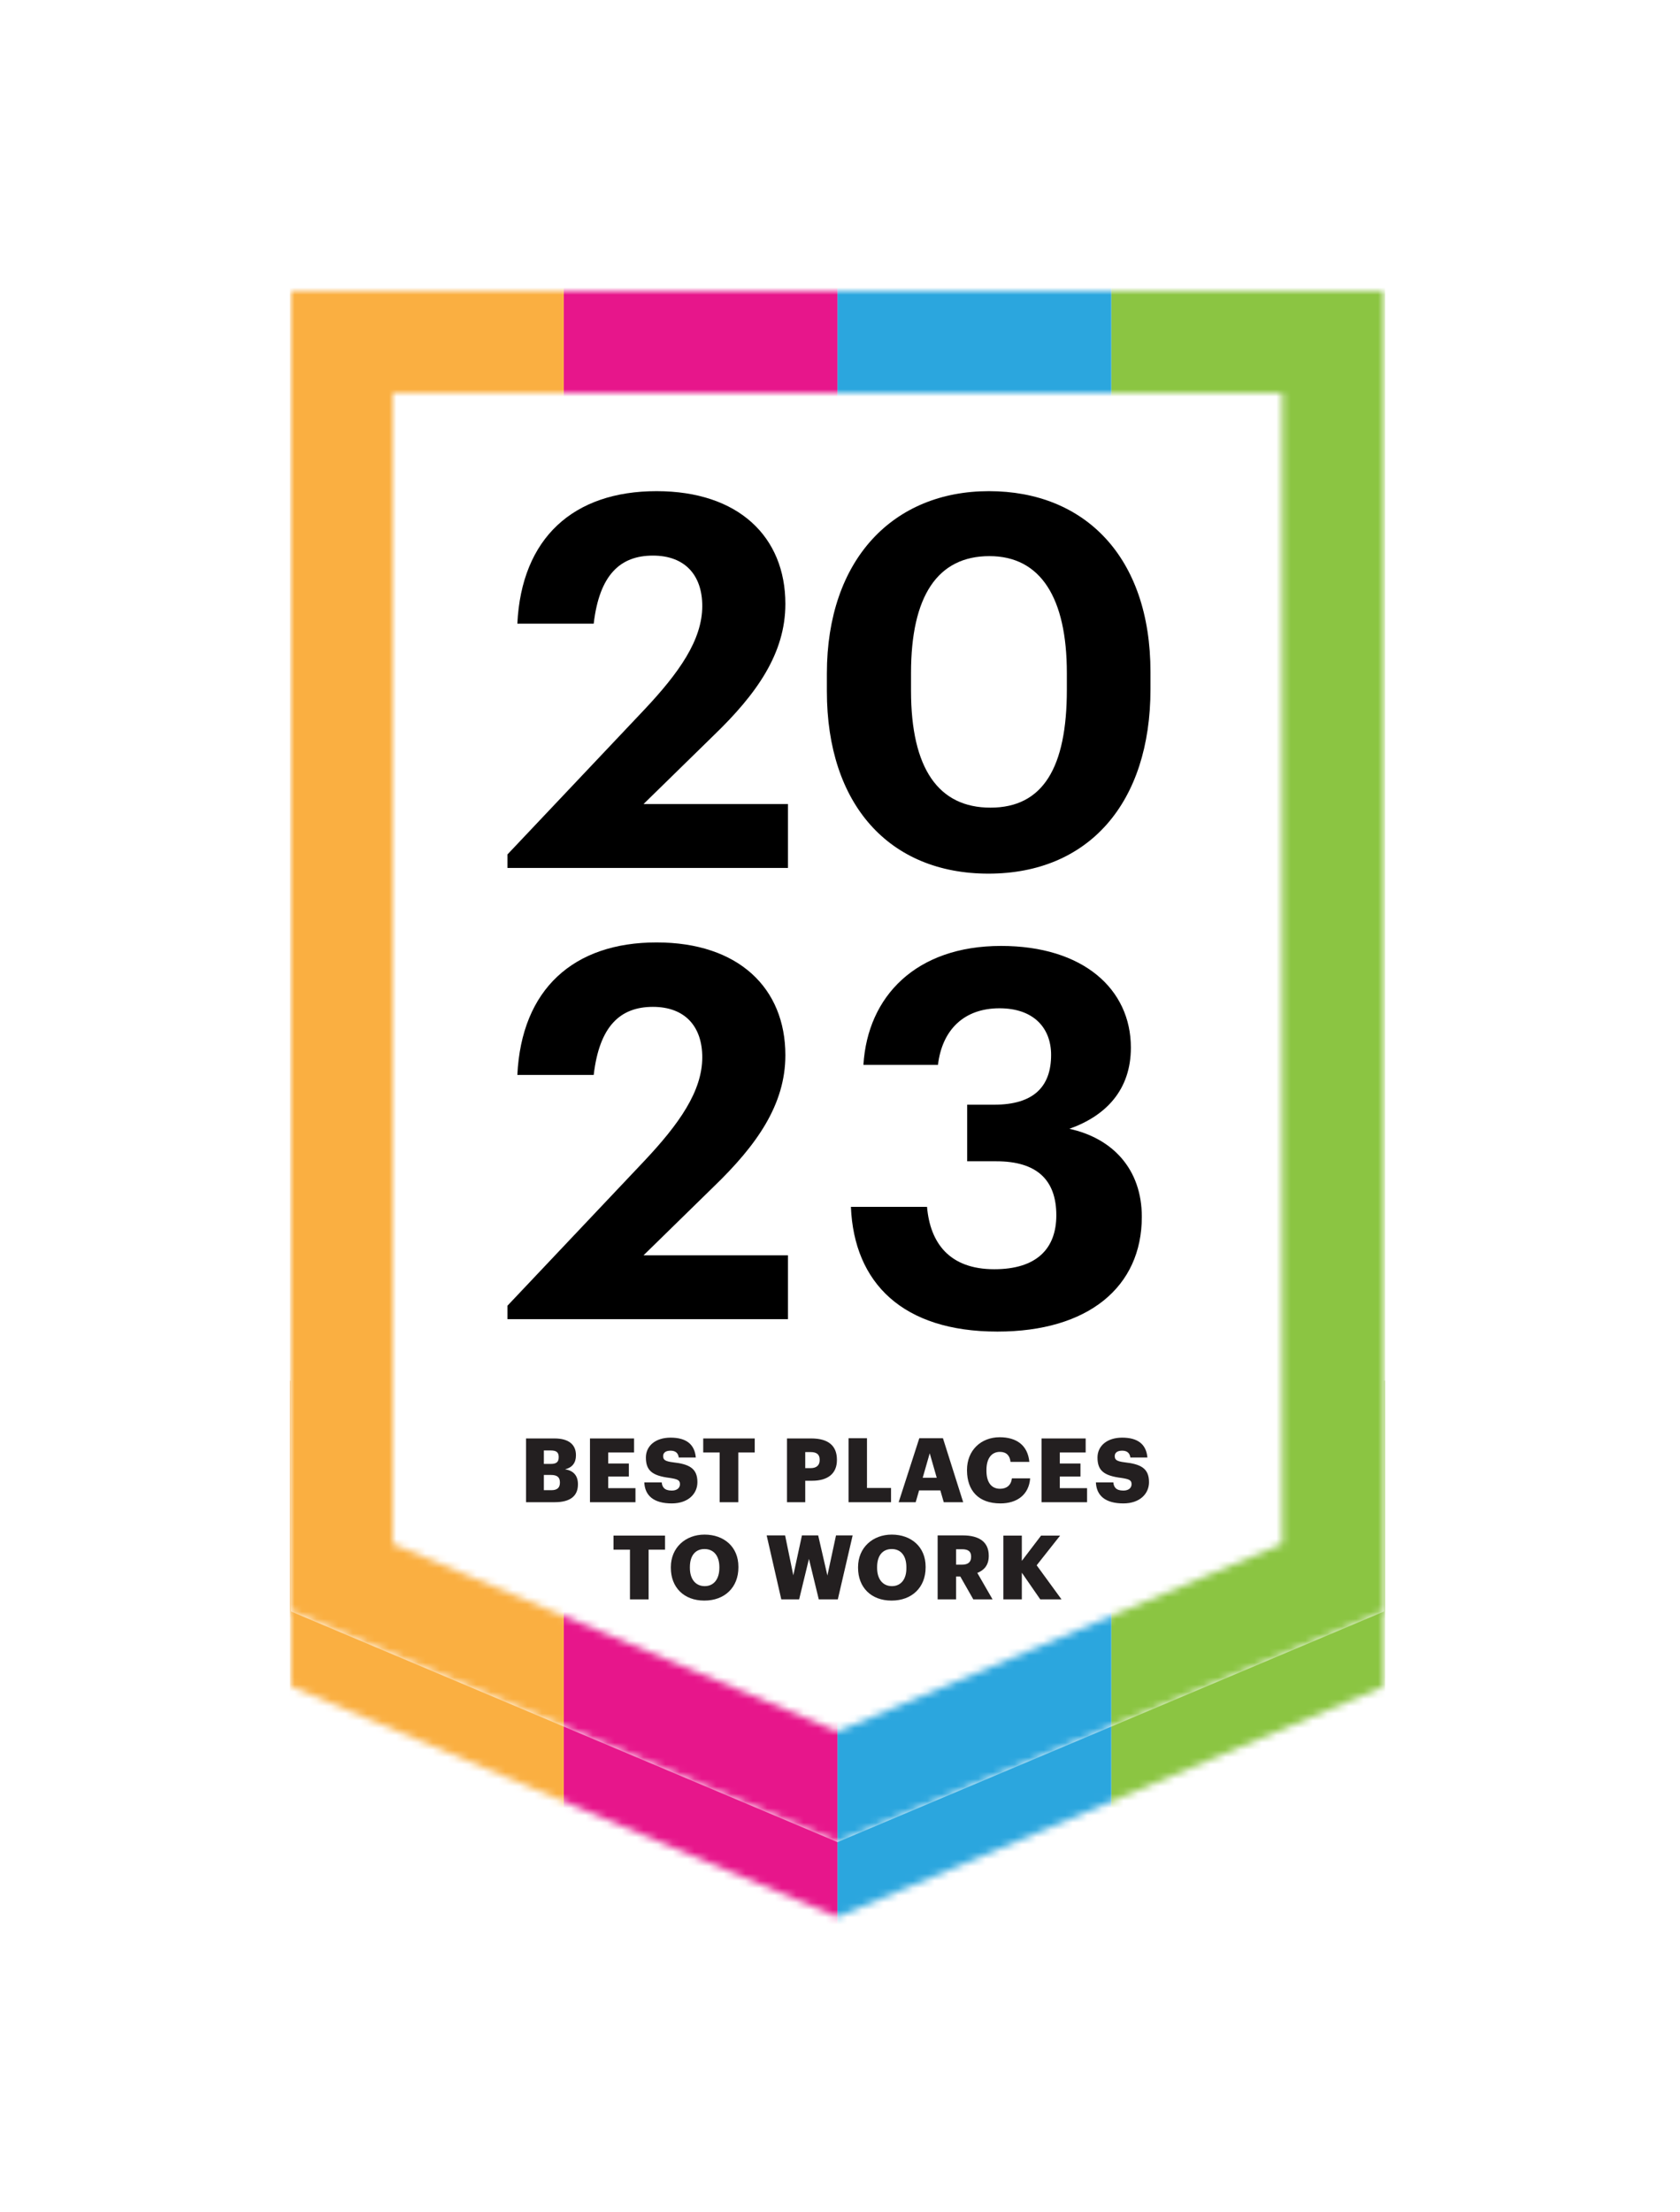
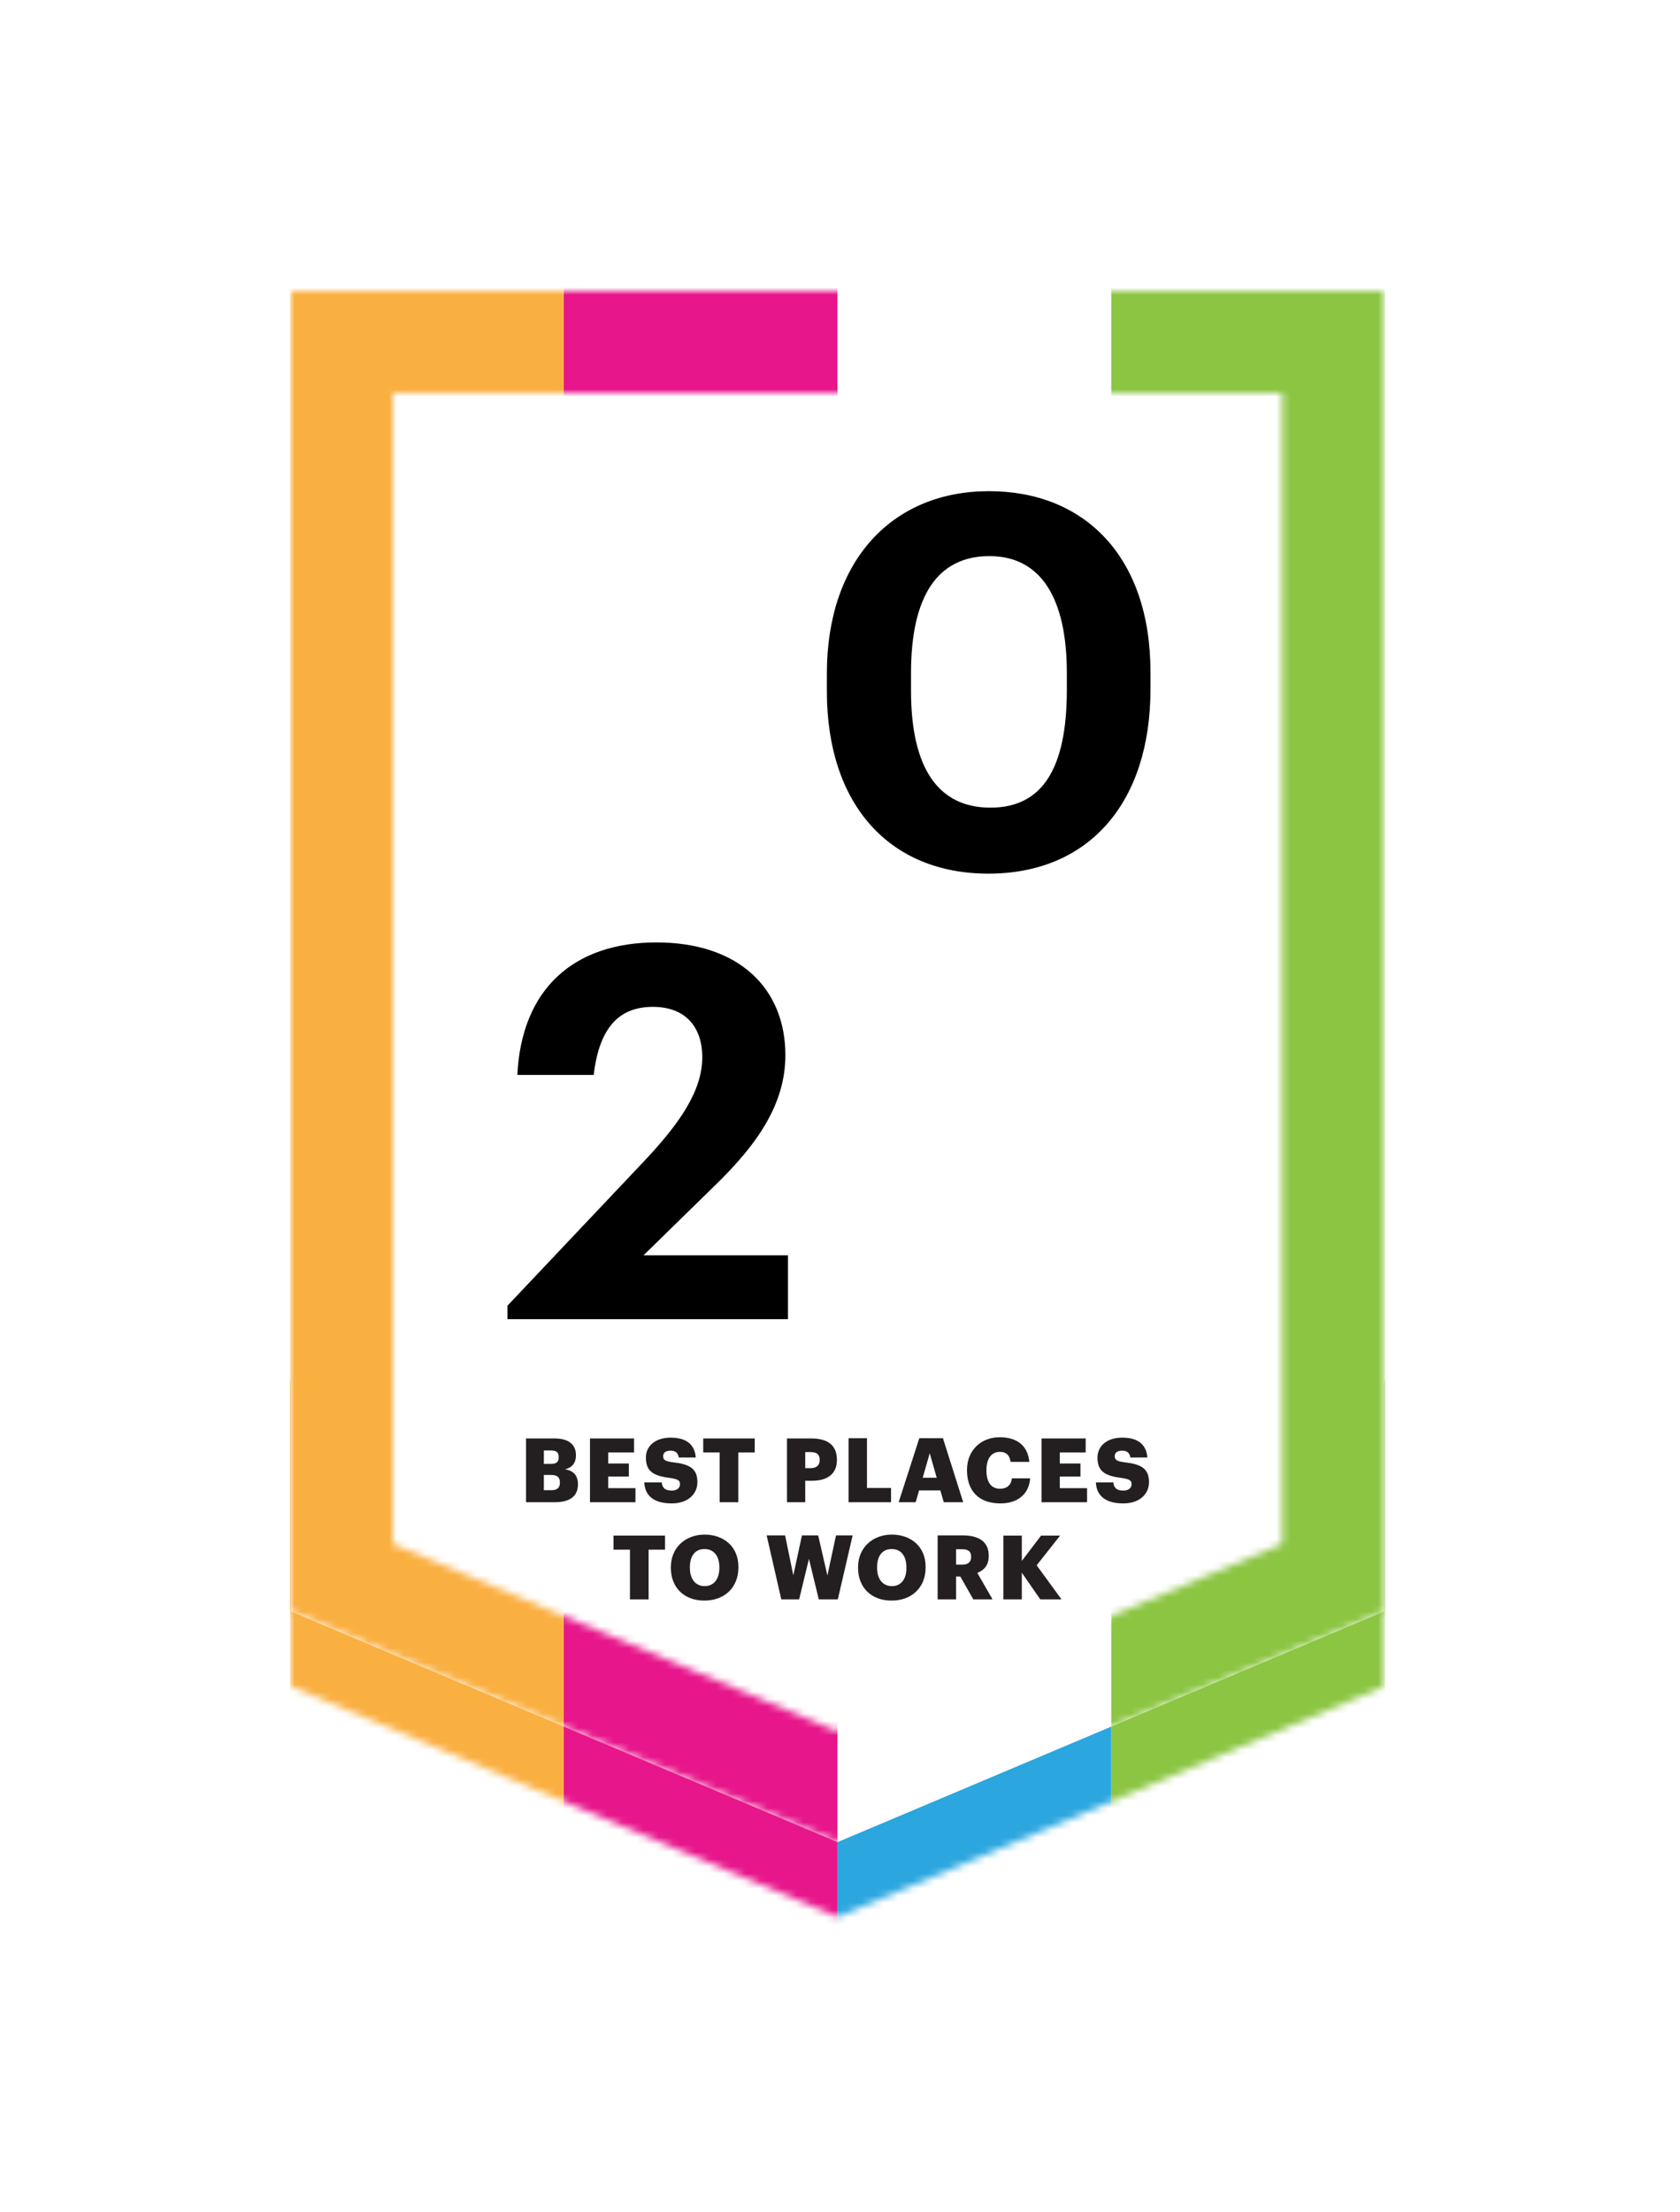
<svg xmlns="http://www.w3.org/2000/svg" width="231" height="304" viewBox="0 0 231 304" fill="none">
  <g filter="url(#filter0_d_601_33)">
    <mask id="mask0_601_33" style="mask-type:alpha" maskUnits="userSpaceOnUse" x="40" y="46" width="151" height="214">
      <path d="M40 46.299H190.318V227.76L115.159 259.462L40 227.76V46.299Z" fill="white" />
    </mask>
    <g mask="url(#mask0_601_33)">
      <path d="M190.452 185.748H152.799V287.206L190.452 274.805V185.748Z" fill="#8BC542" />
      <path d="M152.799 185.748H115.147V296.188L152.799 286.378V185.748Z" fill="#2BA6DE" />
      <path d="M115.147 185.748H77.518V287.206L115.147 278.237V185.748Z" fill="#E7168B" />
      <path d="M77.518 185.748H39.866V296.188L77.518 282.593V185.748Z" fill="#FAAF41" />
    </g>
    <path d="M40 36H190.318V217.462L115.159 249.164L40 217.462V36Z" fill="white" />
    <mask id="mask1_601_33" style="mask-type:alpha" maskUnits="userSpaceOnUse" x="40" y="36" width="151" height="214">
      <path d="M47 43H183.318V212.817L115.159 241.566L47 212.817V43Z" stroke="black" stroke-width="14" />
    </mask>
    <g mask="url(#mask1_601_33)">
      <path d="M190.452 22.188H152.799V273.905L190.452 243.138V22.188Z" fill="#8BC542" />
-       <path d="M152.799 22.188H115.147V296.188L152.799 271.851V22.188Z" fill="#2BA6DE" />
      <path d="M115.147 22.188H77.518V273.905L115.147 251.652V22.188Z" fill="#E7168B" />
      <path d="M77.518 22.188H39.866V296.188L77.518 262.459V22.188Z" fill="#FAAF41" />
    </g>
    <path d="M72.329 202.45H76.27C78.448 202.45 79.467 201.568 79.467 199.997V199.97C79.467 198.757 78.806 198.095 77.703 197.93C78.695 197.682 79.192 197.02 79.192 196.028V195.973C79.192 194.623 78.31 193.686 76.243 193.686H72.329V202.45ZM74.782 200.769V198.702H75.746C76.628 198.702 76.987 199.032 76.987 199.721V199.777C76.987 200.438 76.628 200.796 75.829 200.796H74.782V200.769ZM74.782 197.158V195.339H75.746C76.518 195.339 76.821 195.615 76.821 196.221V196.276C76.821 196.91 76.518 197.186 75.746 197.186H74.782V197.158ZM81.121 202.45H87.377V200.521H83.629V198.922H86.468V197.131H83.629V195.615H87.184V193.686H81.121V202.45ZM92.366 202.615C94.626 202.615 95.894 201.292 95.894 199.694C95.894 197.792 94.764 197.213 92.531 196.965C91.429 196.828 91.181 196.607 91.181 196.111C91.181 195.67 91.511 195.367 92.2 195.367C92.889 195.367 93.248 195.698 93.33 196.304H95.673C95.508 194.457 94.323 193.575 92.2 193.575C90.106 193.575 88.81 194.733 88.81 196.304C88.81 198.068 89.637 198.812 92.118 199.115C93.165 199.28 93.496 199.418 93.496 199.97C93.496 200.493 93.082 200.851 92.366 200.851C91.318 200.851 91.043 200.328 90.988 199.721H88.59C88.673 201.568 89.913 202.615 92.366 202.615ZM98.98 202.45H101.516V195.615H103.776V193.686H96.693V195.615H98.953V202.45H98.98ZM108.213 202.45H110.721V199.501H111.658C113.836 199.501 115.076 198.509 115.076 196.662V196.607C115.076 194.733 113.946 193.686 111.548 193.686H108.213V202.45ZM110.721 197.765V195.56H111.466C112.265 195.56 112.706 195.863 112.706 196.607V196.662C112.706 197.379 112.265 197.765 111.466 197.765H110.721ZM116.675 202.45H122.517V200.493H119.21V193.658H116.675V202.45ZM123.565 202.45H125.907L126.376 200.824H129.297L129.766 202.45H132.439L129.656 193.658H126.404L123.565 202.45ZM127.837 195.725L128.801 199.088H126.872L127.837 195.725ZM137.566 202.615C139.826 202.615 141.479 201.43 141.645 199.17H139.137C139.027 200.135 138.393 200.603 137.511 200.603C136.298 200.603 135.637 199.694 135.637 198.123V198.013C135.637 196.414 136.353 195.532 137.483 195.532C138.365 195.532 138.861 196.028 138.944 196.91H141.535C141.314 194.595 139.743 193.52 137.456 193.52C134.892 193.52 132.963 195.312 132.963 198.013V198.123C132.991 200.824 134.507 202.615 137.566 202.615ZM143.216 202.45H149.472V200.521H145.724V198.922H148.563V197.131H145.724V195.615H149.279V193.686H143.216V202.45ZM154.461 202.615C156.721 202.615 157.988 201.292 157.988 199.694C157.988 197.792 156.858 197.213 154.626 196.965C153.524 196.828 153.276 196.607 153.276 196.111C153.276 195.67 153.606 195.367 154.295 195.367C154.984 195.367 155.343 195.698 155.425 196.304H157.768C157.603 194.457 156.418 193.575 154.295 193.575C152.201 193.575 150.905 194.733 150.905 196.304C150.905 198.068 151.732 198.812 154.213 199.115C155.26 199.28 155.591 199.418 155.591 199.97C155.591 200.493 155.177 200.851 154.461 200.851C153.413 200.851 153.138 200.328 153.083 199.721H150.685C150.767 201.568 152.008 202.615 154.461 202.615Z" fill="#231F20" />
    <path d="M89.183 215.803H86.647H86.619V208.968H84.359V207.039H91.442V208.968H89.183V215.803Z" fill="#231F20" />
    <path fill-rule="evenodd" clip-rule="evenodd" d="M96.844 215.969C99.683 215.969 101.53 214.122 101.53 211.421V211.311C101.53 208.582 99.545 206.901 96.872 206.901C94.254 206.901 92.242 208.692 92.242 211.366V211.476C92.242 214.122 94.006 215.969 96.844 215.969ZM96.9 213.984C95.687 213.984 94.86 213.075 94.86 211.476V211.366C94.86 209.767 95.632 208.885 96.872 208.885C98.112 208.885 98.912 209.795 98.912 211.366V211.476C98.912 213.02 98.14 213.984 96.9 213.984Z" fill="#231F20" />
    <path d="M109.881 215.803H107.428L105.416 207.011H107.951L109.081 212.496L110.267 207.011H112.499L113.767 212.523L114.952 207.011H117.239L115.2 215.803H112.582L111.231 210.236L109.881 215.803Z" fill="#231F20" />
    <path fill-rule="evenodd" clip-rule="evenodd" d="M122.586 215.969C125.425 215.969 127.272 214.122 127.272 211.421V211.311C127.272 208.582 125.287 206.901 122.614 206.901C119.996 206.901 117.984 208.692 117.984 211.366V211.476C117.984 214.122 119.748 215.969 122.586 215.969ZM122.641 213.984C121.429 213.984 120.602 213.075 120.602 211.476V211.366C120.602 209.767 121.374 208.885 122.614 208.885C123.854 208.885 124.626 209.795 124.626 211.366V211.476C124.653 213.02 123.882 213.984 122.641 213.984Z" fill="#231F20" />
    <path fill-rule="evenodd" clip-rule="evenodd" d="M128.953 215.803H131.461V212.661H132.04L133.831 215.803H136.477L134.382 212.165C135.292 211.807 135.953 211.118 135.953 209.85V209.795C135.953 207.948 134.686 207.011 132.37 207.011H128.925V215.803H128.953ZM131.461 211.035V208.913H132.288C133.087 208.913 133.528 209.189 133.528 209.905V209.96C133.528 210.677 133.115 211.035 132.26 211.035H131.461Z" fill="#231F20" />
    <path d="M140.501 215.803H137.965V207.039H140.501V210.511L143.147 207.039H145.765L142.541 211.118L145.958 215.803H143.037L140.501 212.138V215.803Z" fill="#231F20" />
-     <path d="M69.778 115.281H108.346V106.496H88.49L98.132 97.068C104.06 91.355 107.989 85.784 107.989 78.999C107.989 69.785 101.561 63.5 90.276 63.5C78.849 63.5 71.706 69.928 71.135 81.713H81.634C82.42 74.999 85.277 72.356 89.776 72.356C94.204 72.356 96.561 75.07 96.561 79.284C96.561 83.927 93.419 88.426 88.49 93.64L69.778 113.424V115.281Z" fill="black" />
    <path d="M136.192 106.996C129.05 106.996 125.265 101.639 125.265 90.926V88.498C125.265 77.927 128.907 72.428 136.05 72.428C143.12 72.428 146.692 78.213 146.692 88.498V90.783C146.692 101.496 143.406 106.996 136.192 106.996ZM135.907 116.066C149.691 116.066 158.19 106.353 158.19 90.712V88.355C158.19 72.499 149.12 63.5 135.978 63.5C122.837 63.5 113.695 72.856 113.695 88.569V90.997C113.695 106.639 122.337 116.066 135.907 116.066Z" fill="black" />
    <path d="M69.778 177.298H108.346V168.514H88.49L98.132 159.086C104.06 153.372 107.989 147.801 107.989 141.016C107.989 131.803 101.561 125.518 90.276 125.518C78.849 125.518 71.706 131.946 71.135 143.73H81.634C82.42 137.016 85.277 134.374 89.776 134.374C94.204 134.374 96.561 137.088 96.561 141.302C96.561 145.944 93.419 150.444 88.49 155.658L69.778 175.441V177.298Z" fill="black" />
-     <path d="M137.143 179C124.097 179 117.43 172.303 117 161.861H127.466C127.896 166.83 130.548 170.431 136.713 170.431C142.52 170.431 145.244 167.622 145.244 163.014C145.244 158.117 142.52 155.596 137 155.596H132.986V147.819H136.713C142.09 147.819 144.527 145.371 144.527 140.978C144.527 137.306 142.161 134.569 137.43 134.569C132.556 134.569 129.545 137.522 128.971 142.346H118.72C119.294 132.913 125.961 126 137.645 126C148.9 126 155.495 131.905 155.495 139.97C155.495 145.731 152.125 149.332 147.036 151.132C152.986 152.428 157 156.677 157 163.23C157 172.879 149.616 179 137.143 179Z" fill="black" />
  </g>
  <defs>
    <filter id="filter0_d_601_33" x="0" y="0" width="230.318" height="303.462" filterUnits="userSpaceOnUse" color-interpolation-filters="sRGB">
      <feFlood flood-opacity="0" result="BackgroundImageFix" />
      <feColorMatrix in="SourceAlpha" type="matrix" values="0 0 0 0 0 0 0 0 0 0 0 0 0 0 0 0 0 0 127 0" result="hardAlpha" />
      <feOffset dy="4" />
      <feGaussianBlur stdDeviation="20" />
      <feComposite in2="hardAlpha" operator="out" />
      <feColorMatrix type="matrix" values="0 0 0 0 0 0 0 0 0 0 0 0 0 0 0 0 0 0 0.1 0" />
      <feBlend mode="normal" in2="BackgroundImageFix" result="effect1_dropShadow_601_33" />
      <feBlend mode="normal" in="SourceGraphic" in2="effect1_dropShadow_601_33" result="shape" />
    </filter>
  </defs>
</svg>